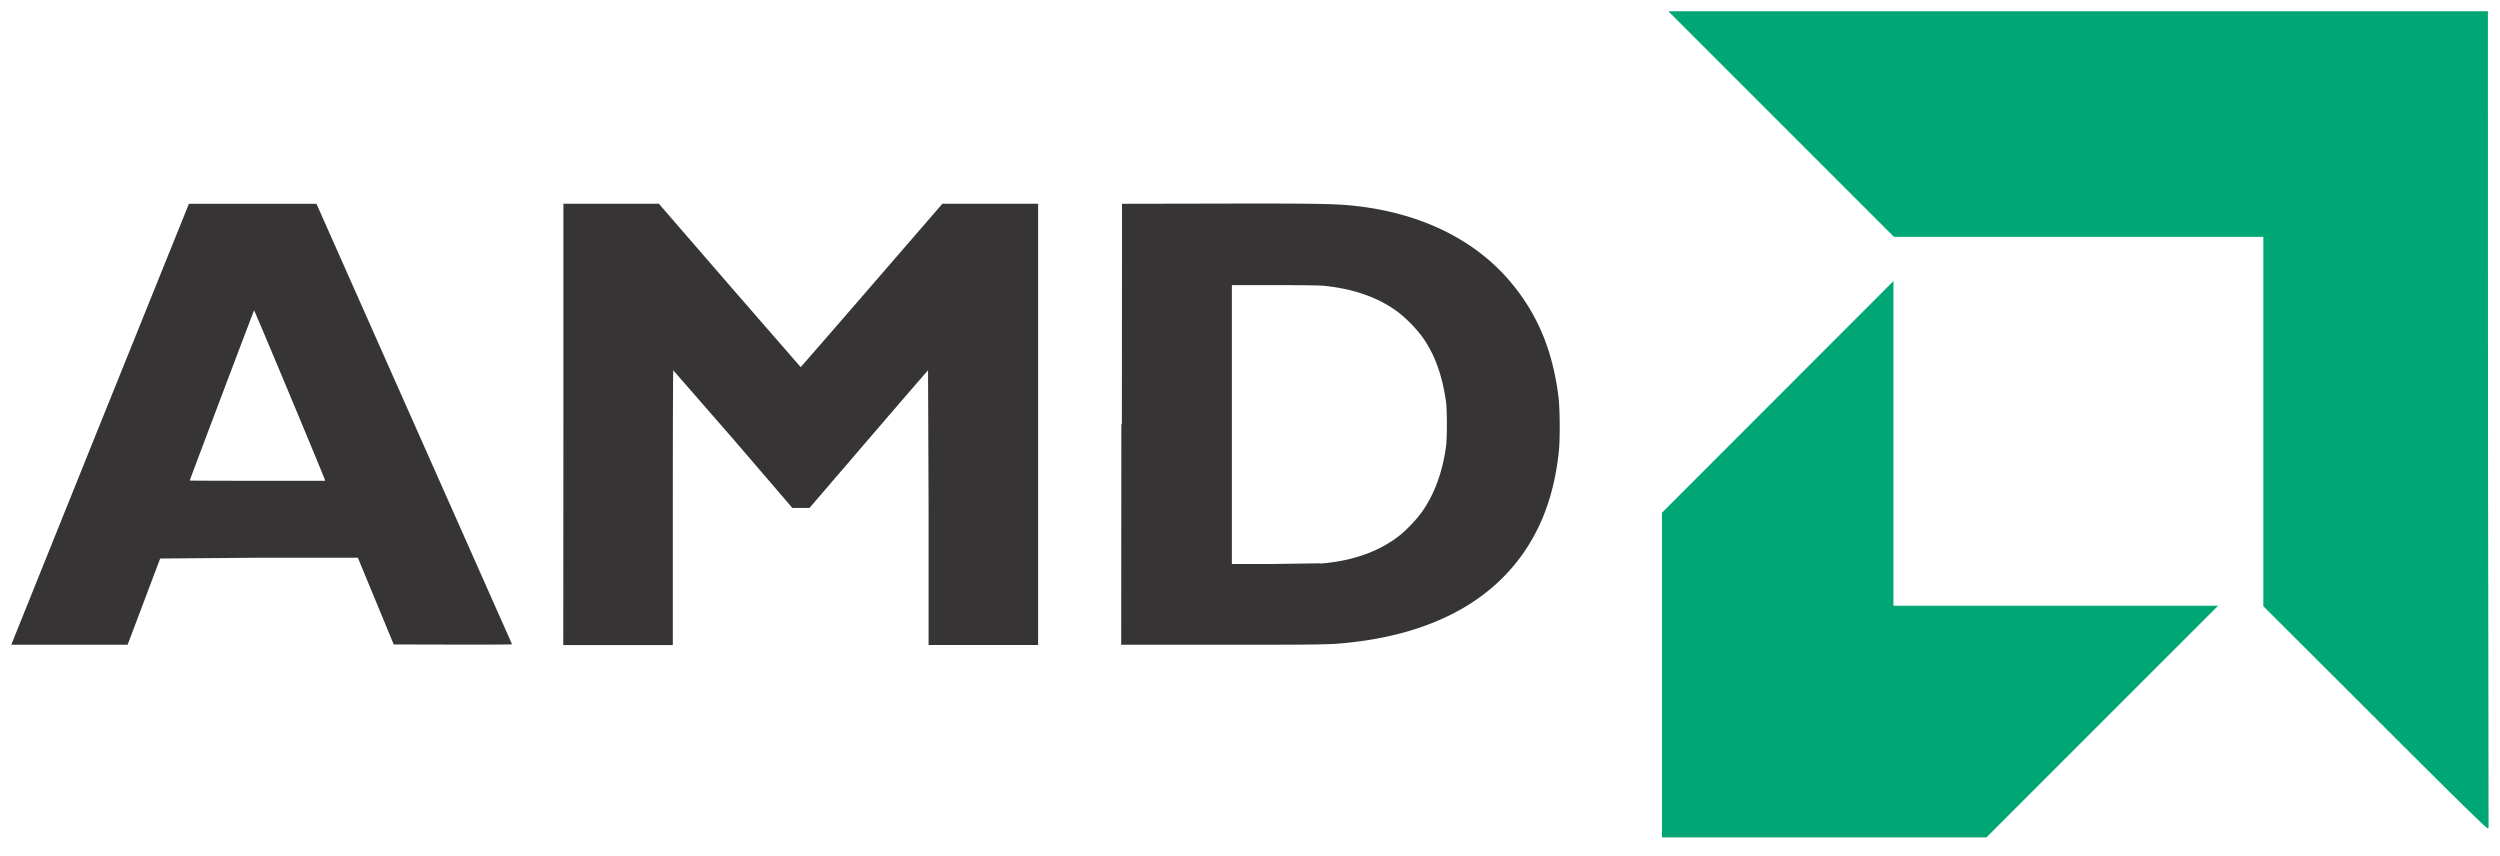
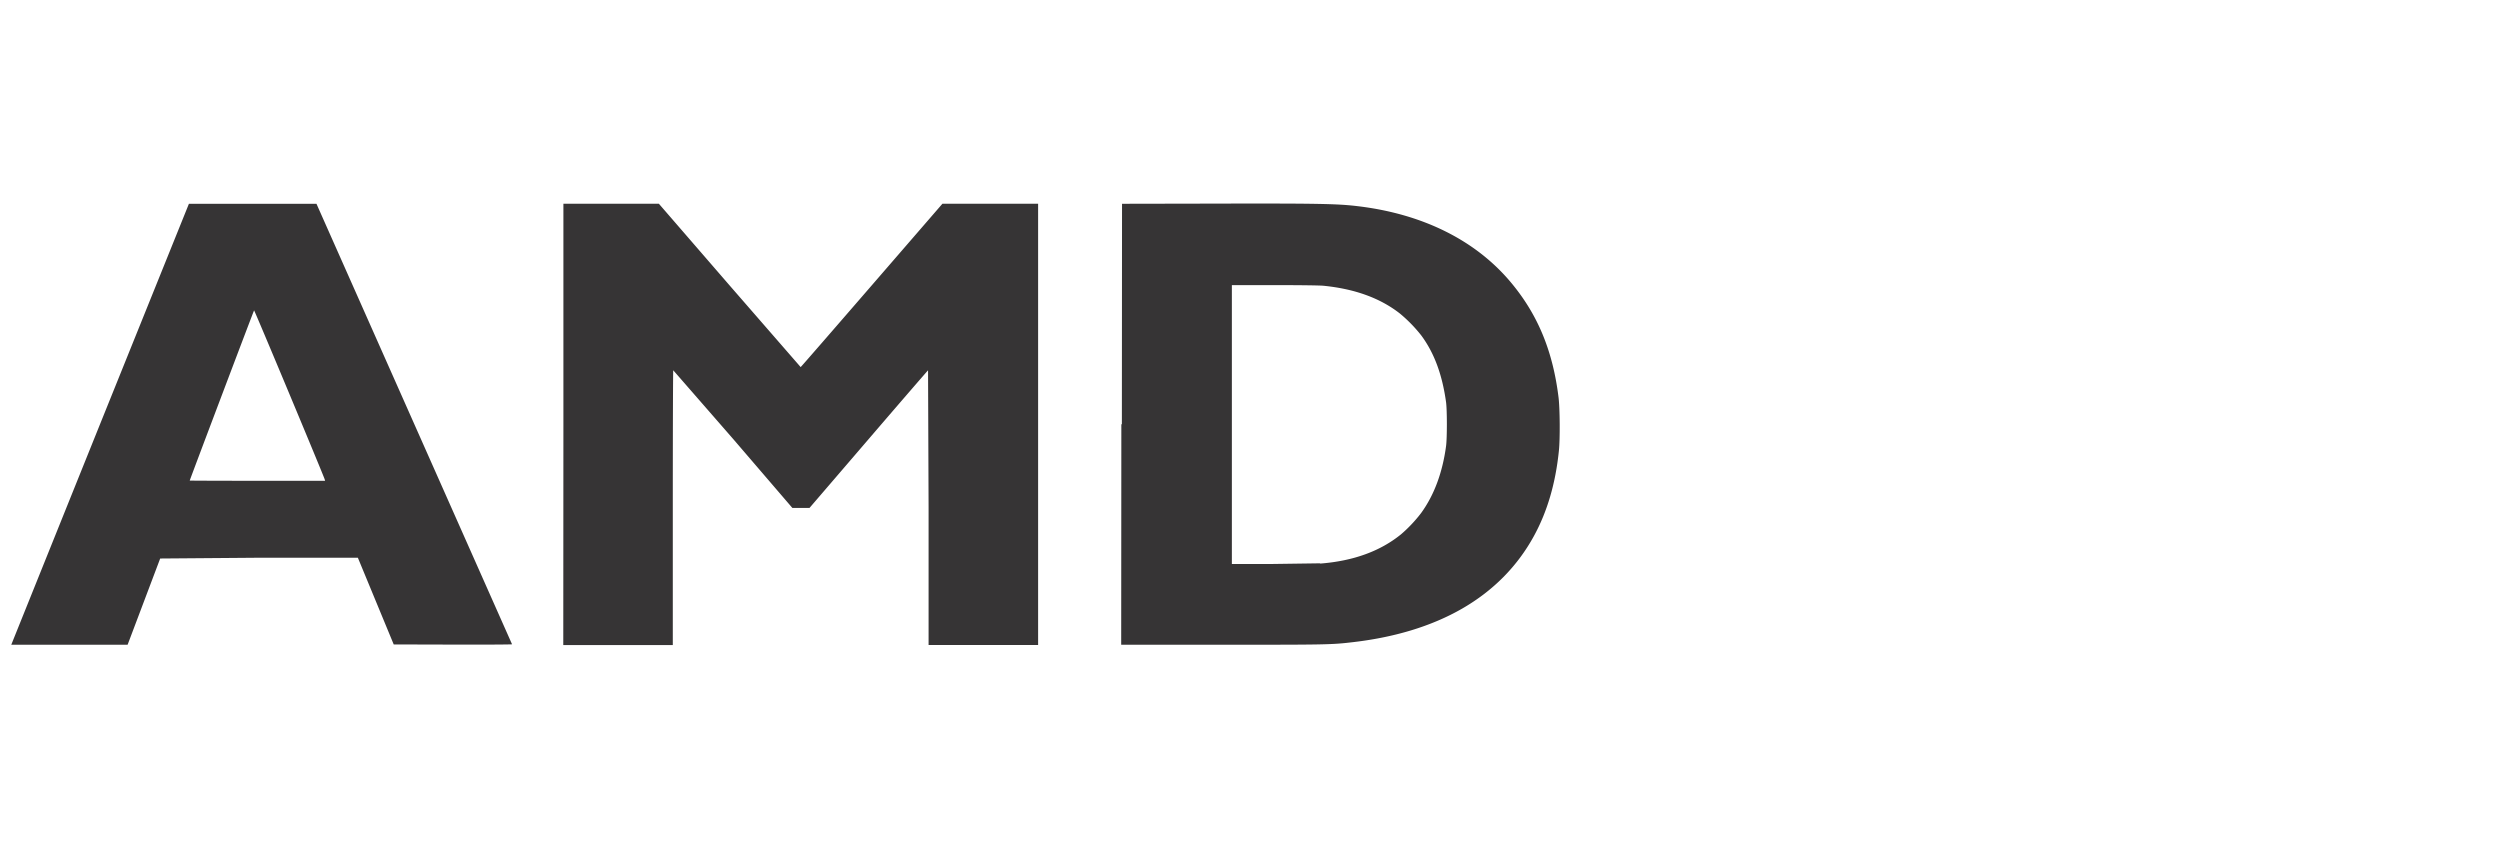
<svg xmlns="http://www.w3.org/2000/svg" xmlns:xlink="http://www.w3.org/1999/xlink" viewBox="0 0 111 38" fill="#fff" fill-rule="evenodd" stroke="#000" stroke-linecap="round" stroke-linejoin="round">
  <use xlink:href="#A" x=".5" y=".5" />
  <symbol id="A" overflow="visible">
    <g stroke="none" fill-rule="nonzero">
      <path d="M.016 28.088c.01-.027 1.783-4.432 3.944-9.8l3.928-9.74h5.663l8.684 19.558c.001.012-1.18.018-2.626.014l-2.628-.007-1.592-3.85h-4.382l-4.395.035-1.446 3.828H0zm13.902-7.3c-.04-.15-3.12-7.523-3.137-7.506s-2.857 7.528-2.857 7.555c0 .005 1.352.01 3.005.01h3.005zm10.597-2.447V8.545h4.238l3.14 3.627 3.156 3.627c.01 0 1.428-1.632 3.155-3.627l3.14-3.627h4.248v19.593h-4.863v-6.102l-.024-6.093c-.013.005-1.203 1.382-2.644 3.06l-2.62 3.05h-.76l-2.624-3.056-2.665-3.056c-.01-.001-.02 2.744-.02 6.1v6.1h-4.863zm24.796.007l.007-9.8 4.2-.008c4.424-.01 5.34.007 6.2.107 2.975.34 5.394 1.56 6.967 3.515 1.134 1.4 1.77 2.986 2.015 4.988.06.495.07 1.833.015 2.362-.147 1.448-.515 2.705-1.112 3.793-1.477 2.695-4.27 4.3-8.176 4.723-.837.1-1.387.098-5.746.098h-4.4l.007-9.8zm8.804 6.175c1.472-.114 2.672-.55 3.6-1.307a6.25 6.25 0 0 0 .885-.94c.58-.8.948-1.798 1.106-2.975.047-.355.047-1.6-.001-1.945-.17-1.226-.524-2.18-1.095-2.955a6.38 6.38 0 0 0-.953-.979c-.873-.685-2.007-1.097-3.4-1.235-.165-.016-1.092-.028-2.175-.028h-1.887v12.382h1.773l2.147-.03z" fill="#363435" />
-       <path d="M73.292 29.473v-7.208L83.569 11.98v14.415h14.415L87.698 36.68H73.292zm31.684 1.917l-4.984-4.974v-16.4h-16.4L73.576 0h36.387l.004 18.013.025 18.107a.45.45 0 0 1-.016.169c-.02.055-1.32-1.218-5-4.9z" fill="#00a774" />
    </g>
  </symbol>
</svg>